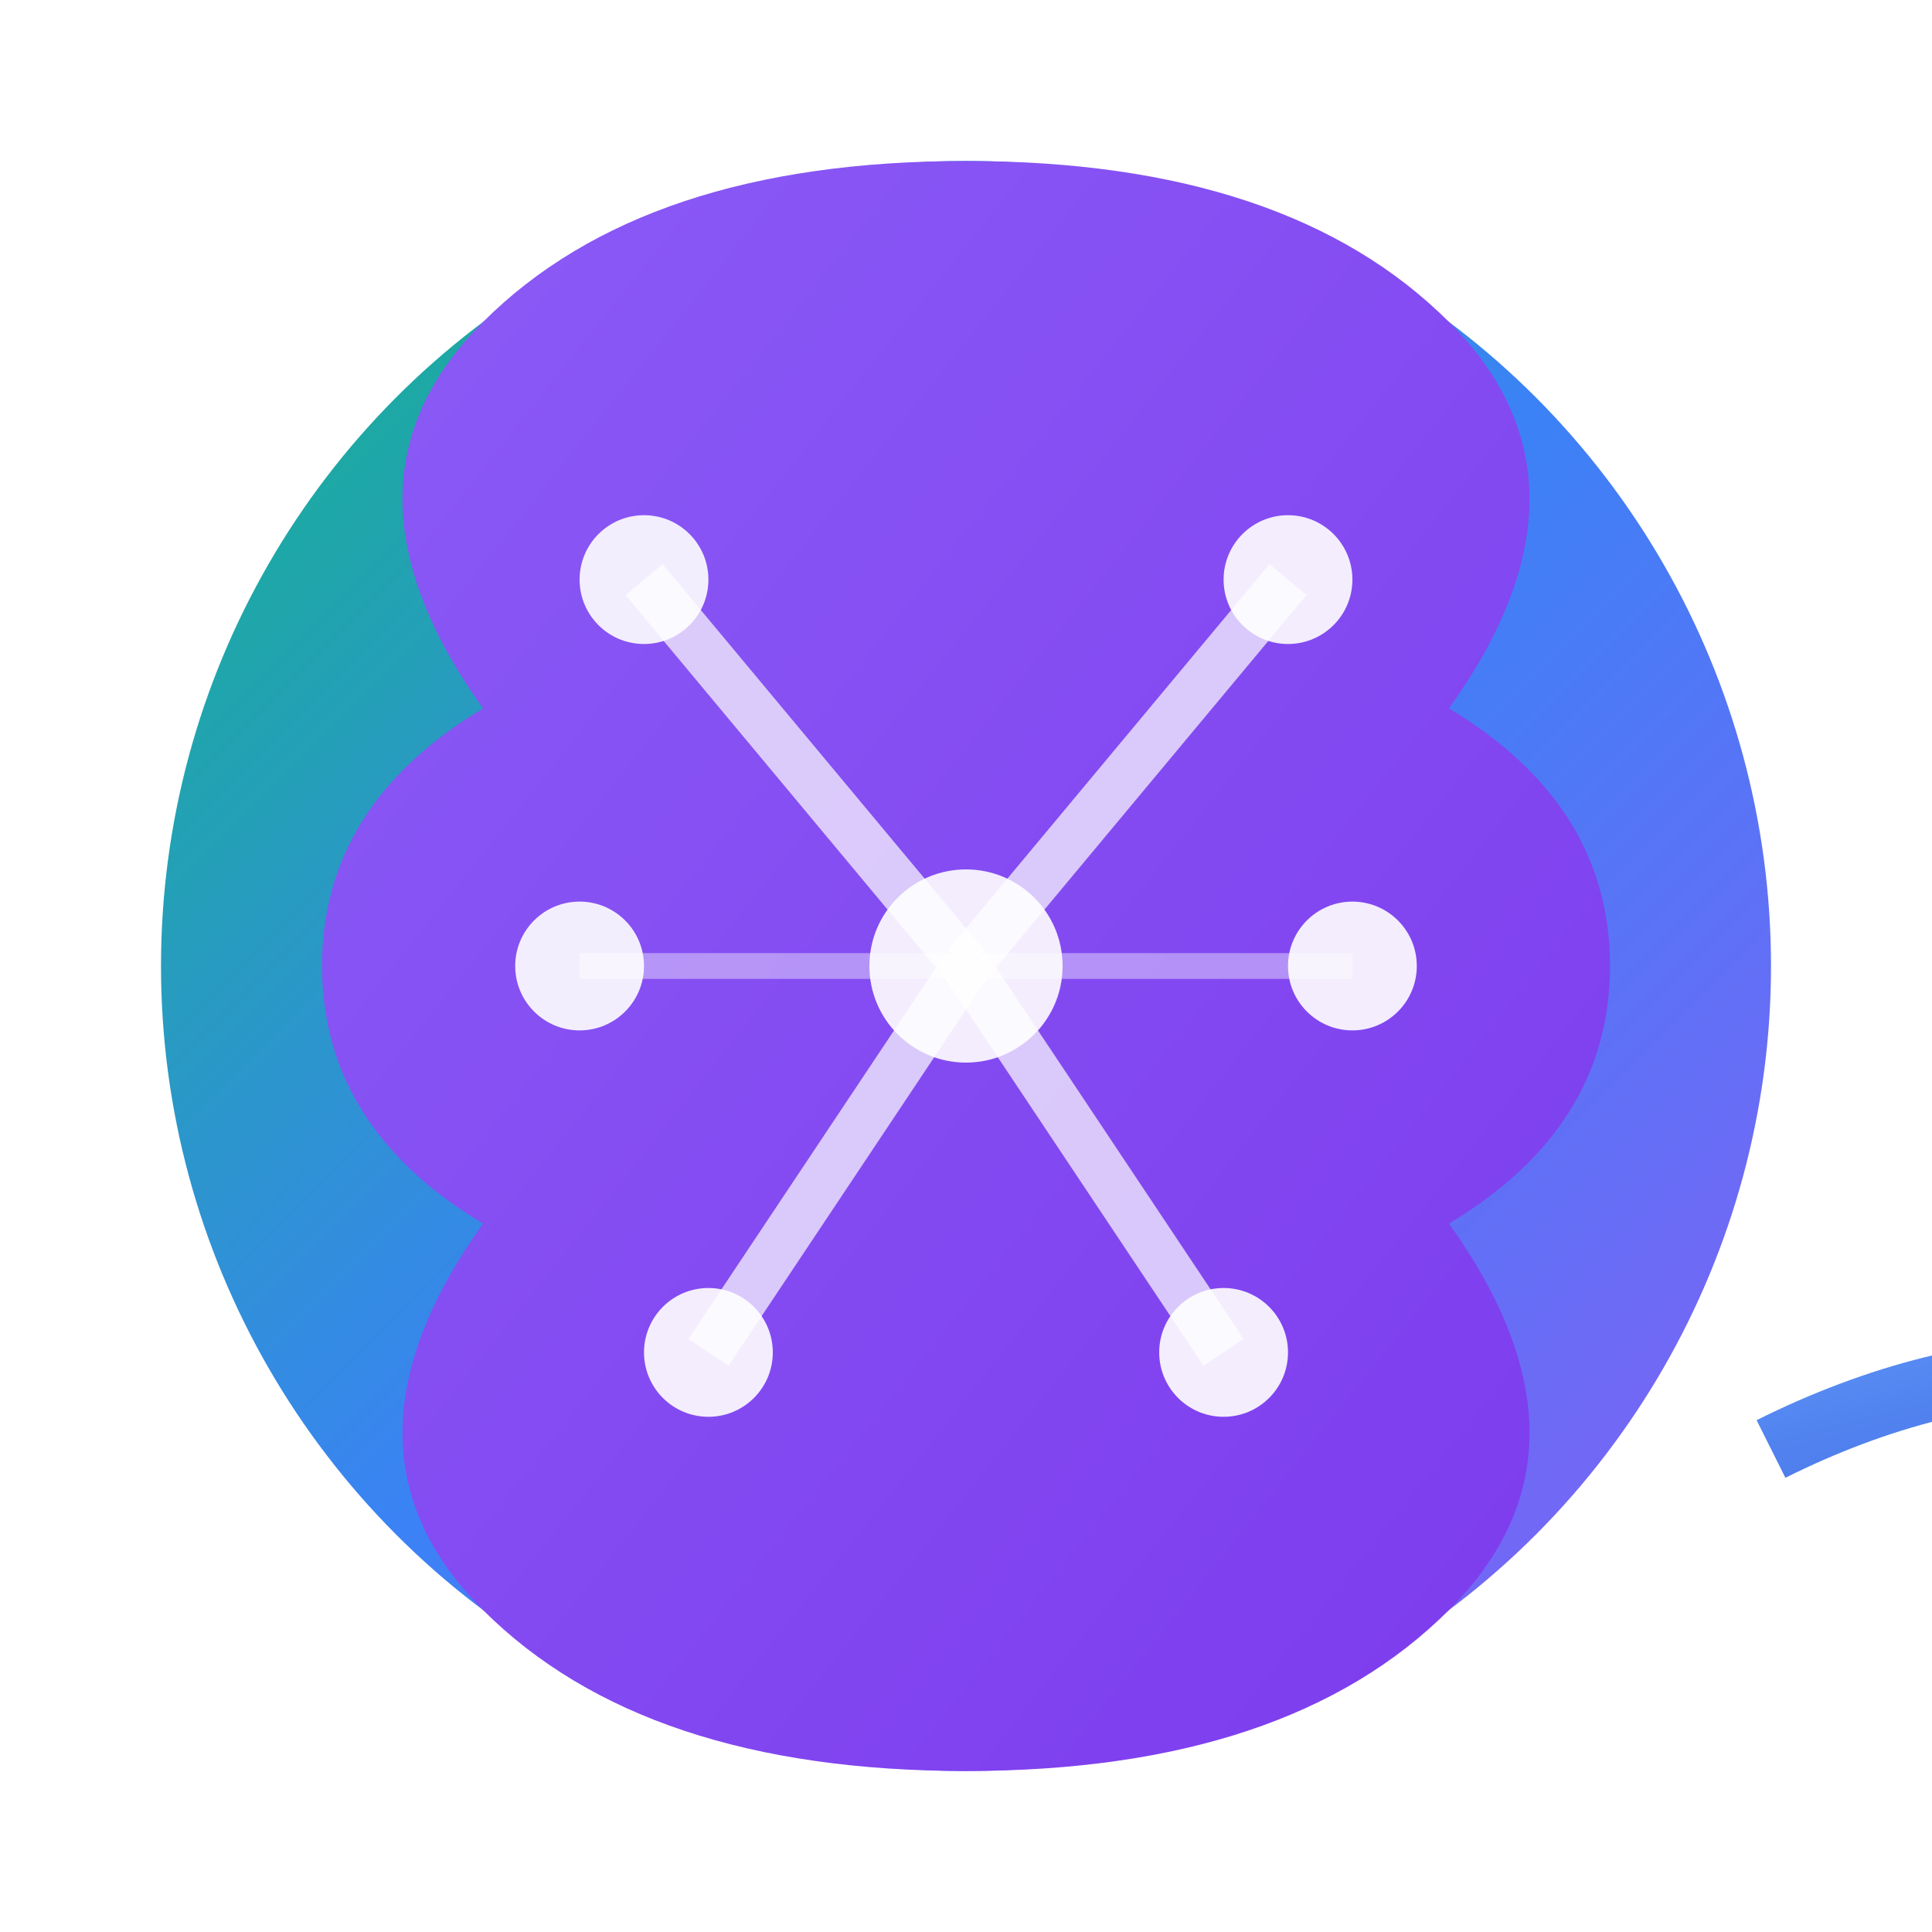
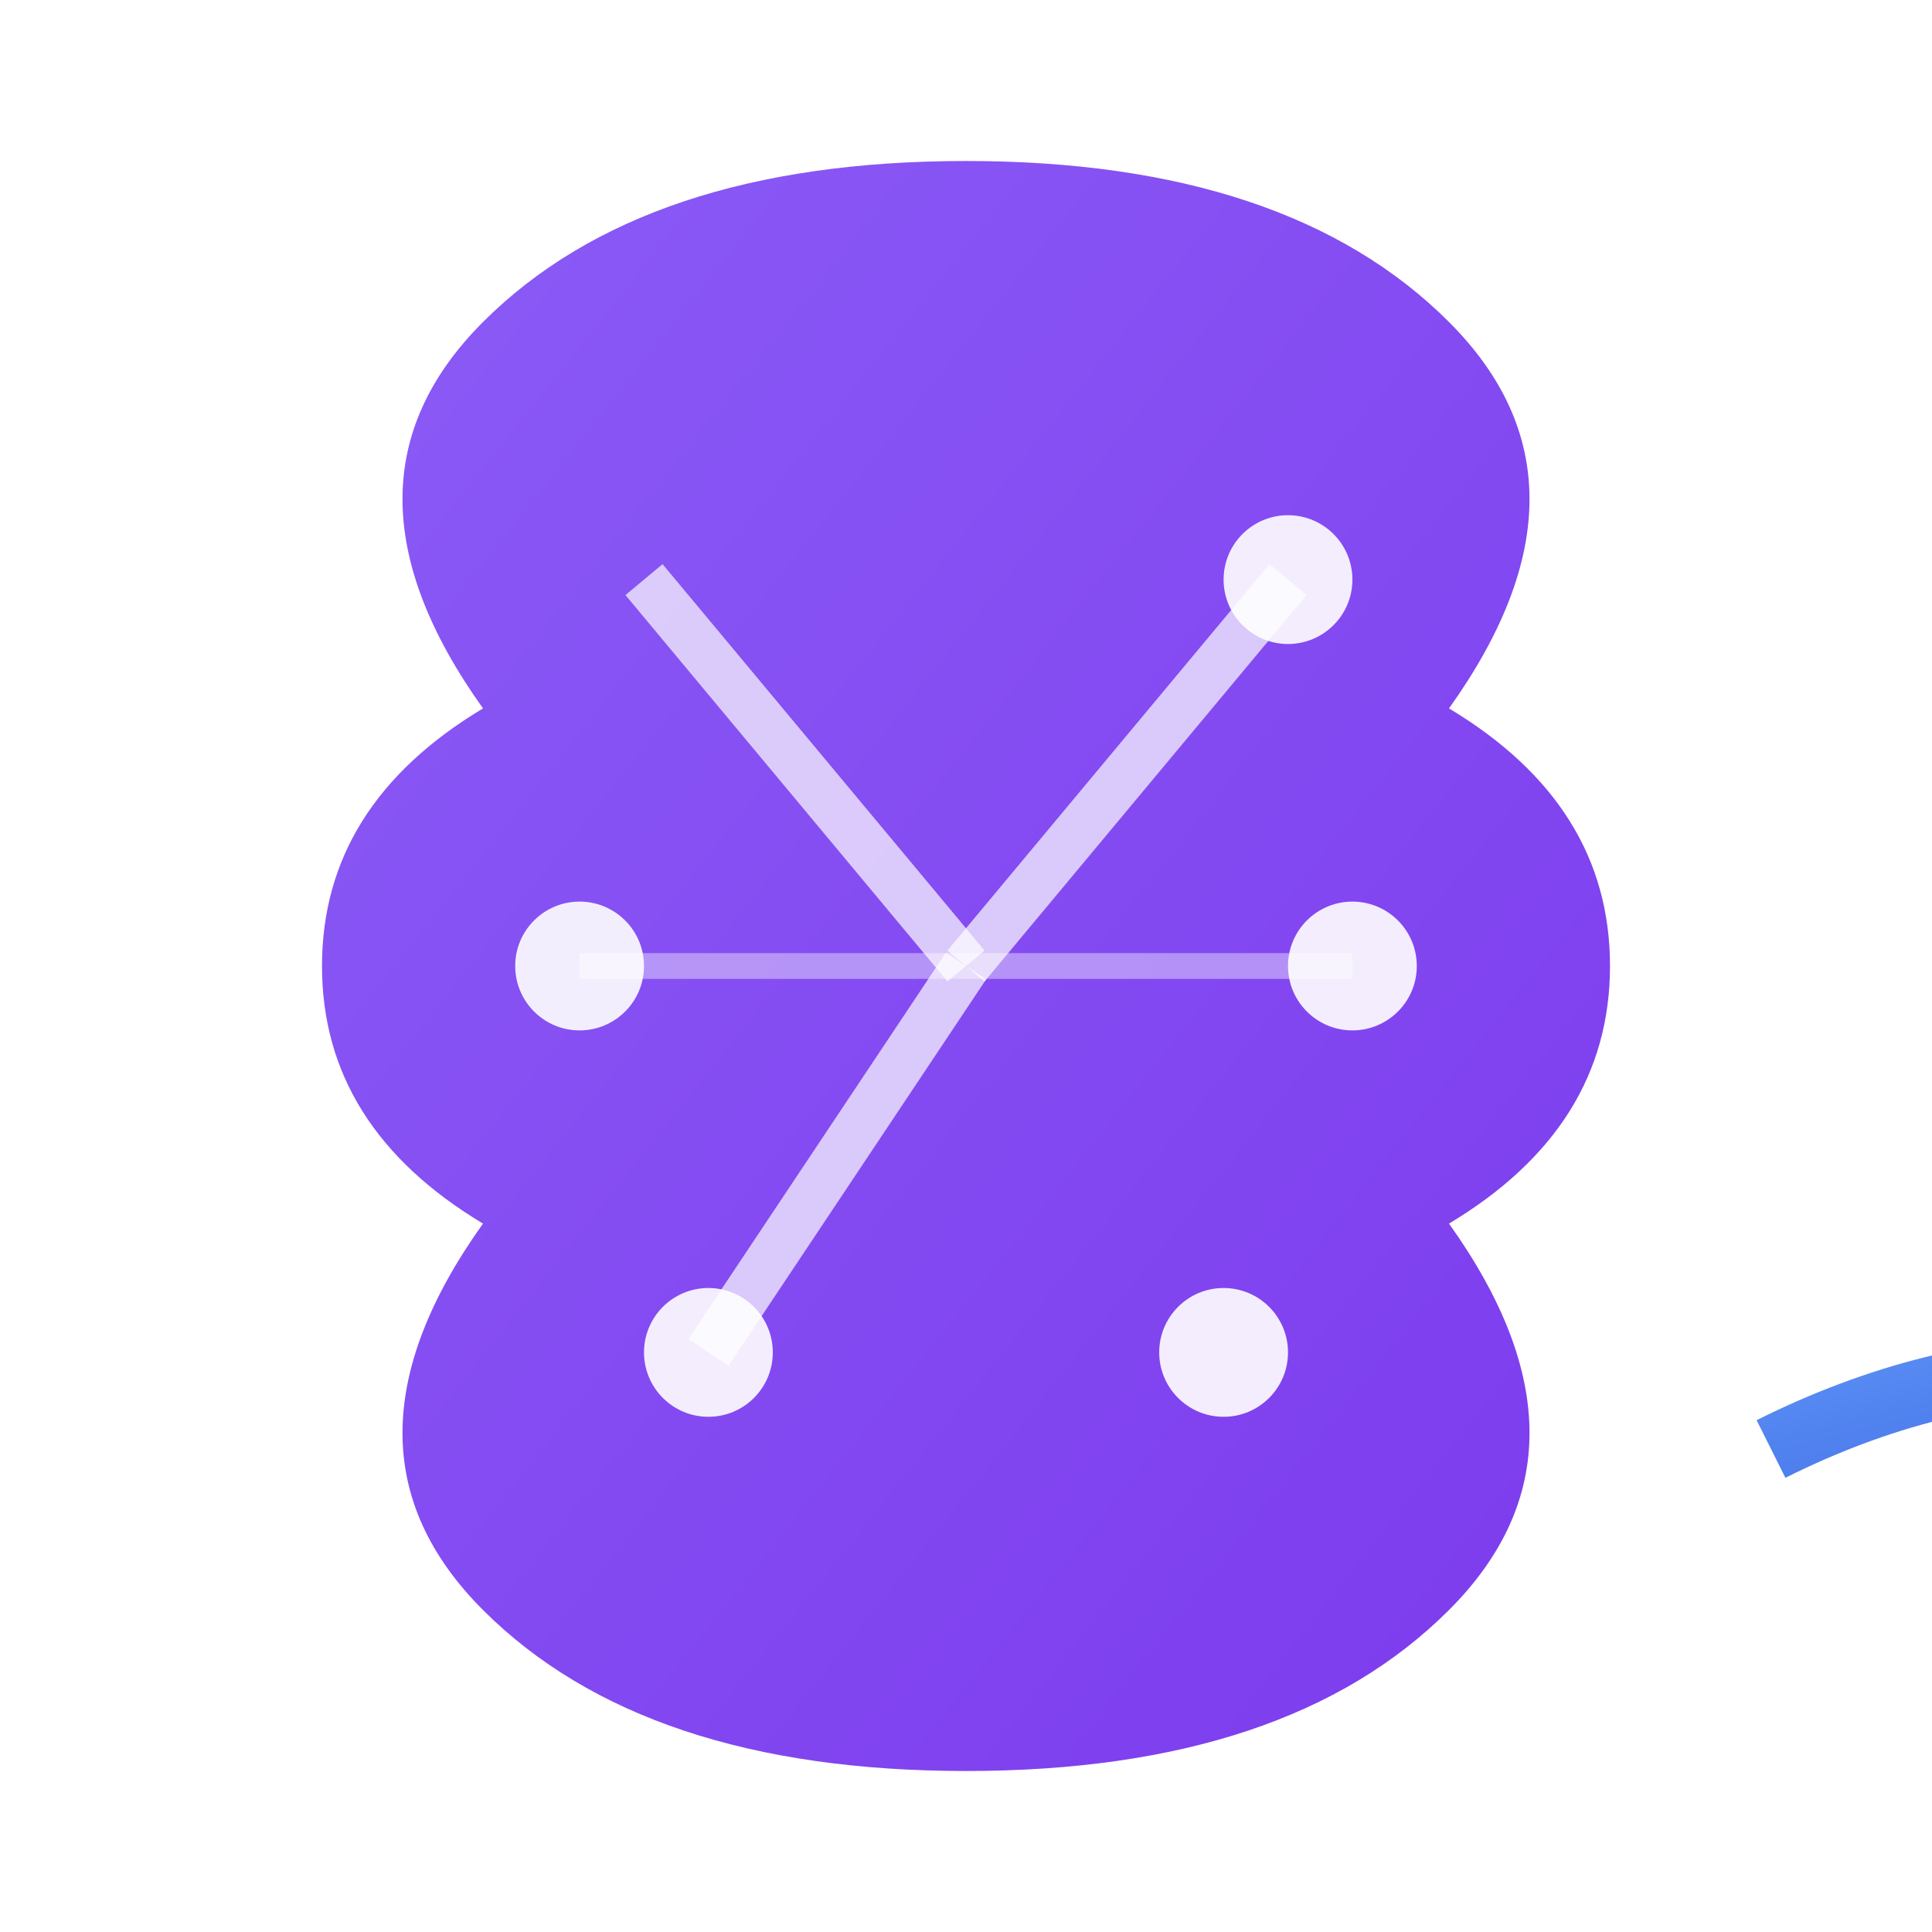
<svg xmlns="http://www.w3.org/2000/svg" width="128" height="128" viewBox="0 0 60 60" fill="none">
  <defs>
    <linearGradient id="primaryGradient" x1="0%" y1="0%" x2="100%" y2="100%">
      <stop offset="0%" style="stop-color:#10b981;stop-opacity:1" />
      <stop offset="50%" style="stop-color:#3b82f6;stop-opacity:1" />
      <stop offset="100%" style="stop-color:#8b5cf6;stop-opacity:1" />
    </linearGradient>
    <linearGradient id="secondaryGradient" x1="0%" y1="0%" x2="100%" y2="100%">
      <stop offset="0%" style="stop-color:#3b82f6;stop-opacity:1" />
      <stop offset="50%" style="stop-color:#2563eb;stop-opacity:1" />
      <stop offset="100%" style="stop-color:#1d4ed8;stop-opacity:1" />
    </linearGradient>
    <linearGradient id="accentGradient" x1="0%" y1="0%" x2="100%" y2="100%">
      <stop offset="0%" style="stop-color:#8b5cf6;stop-opacity:1" />
      <stop offset="100%" style="stop-color:#7c3aed;stop-opacity:1" />
    </linearGradient>
    <filter id="glow">
      <feGaussianBlur stdDeviation="2" result="coloredBlur" />
      <feMerge>
        <feMergeNode in="coloredBlur" />
        <feMergeNode in="SourceGraphic" />
      </feMerge>
    </filter>
    <filter id="shadow">
      <feDropShadow dx="0" dy="2" stdDeviation="3" flood-color="#000000" flood-opacity="0.1" />
    </filter>
  </defs>
  <g transform="translate(5, 5)">
-     <circle cx="25" cy="25" r="25" fill="url(#primaryGradient)" filter="url(#shadow)" />
    <g transform="translate(25, 25)">
      <path d="M-15 -8 Q-20 -15 -15 -20 Q-10 -25 0 -25 Q10 -25 15 -20 Q20 -15 15 -8 Q20 -5 20 0 Q20 5 15 8 Q20 15 15 20 Q10 25 0 25 Q-10 25 -15 20 Q-20 15 -15 8 Q-20 5 -20 0 Q-20 -5 -15 -8 Z" fill="url(#accentGradient)" filter="url(#glow)" />
-       <circle cx="-10" cy="-12" r="2" fill="#ffffff" opacity="0.9" />
      <circle cx="10" cy="-12" r="2" fill="#ffffff" opacity="0.9" />
      <circle cx="-8" cy="12" r="2" fill="#ffffff" opacity="0.9" />
      <circle cx="8" cy="12" r="2" fill="#ffffff" opacity="0.9" />
      <circle cx="-12" cy="0" r="2" fill="#ffffff" opacity="0.9" />
      <circle cx="12" cy="0" r="2" fill="#ffffff" opacity="0.9" />
-       <circle cx="0" cy="0" r="3" fill="#ffffff" opacity="0.9" />
      <line x1="-10" y1="-12" x2="0" y2="0" stroke="#ffffff" stroke-width="1.5" opacity="0.7" />
      <line x1="10" y1="-12" x2="0" y2="0" stroke="#ffffff" stroke-width="1.5" opacity="0.7" />
      <line x1="-8" y1="12" x2="0" y2="0" stroke="#ffffff" stroke-width="1.5" opacity="0.7" />
-       <line x1="8" y1="12" x2="0" y2="0" stroke="#ffffff" stroke-width="1.5" opacity="0.7" />
      <line x1="-12" y1="0" x2="12" y2="0" stroke="#ffffff" stroke-width="0.8" opacity="0.4" />
    </g>
    <g transform="translate(25, 25)">
      <path d="M 25 15 Q 35 10 45 15" stroke="url(#secondaryGradient)" stroke-width="2" fill="none" opacity="0.8" />
      <path d="M 25 35 Q 35 40 45 35" stroke="url(#secondaryGradient)" stroke-width="2" fill="none" opacity="0.8" />
      <circle cx="45" cy="15" r="1.5" fill="url(#secondaryGradient)" opacity="0.9" />
      <circle cx="45" cy="35" r="1.5" fill="url(#secondaryGradient)" opacity="0.9" />
    </g>
  </g>
</svg>